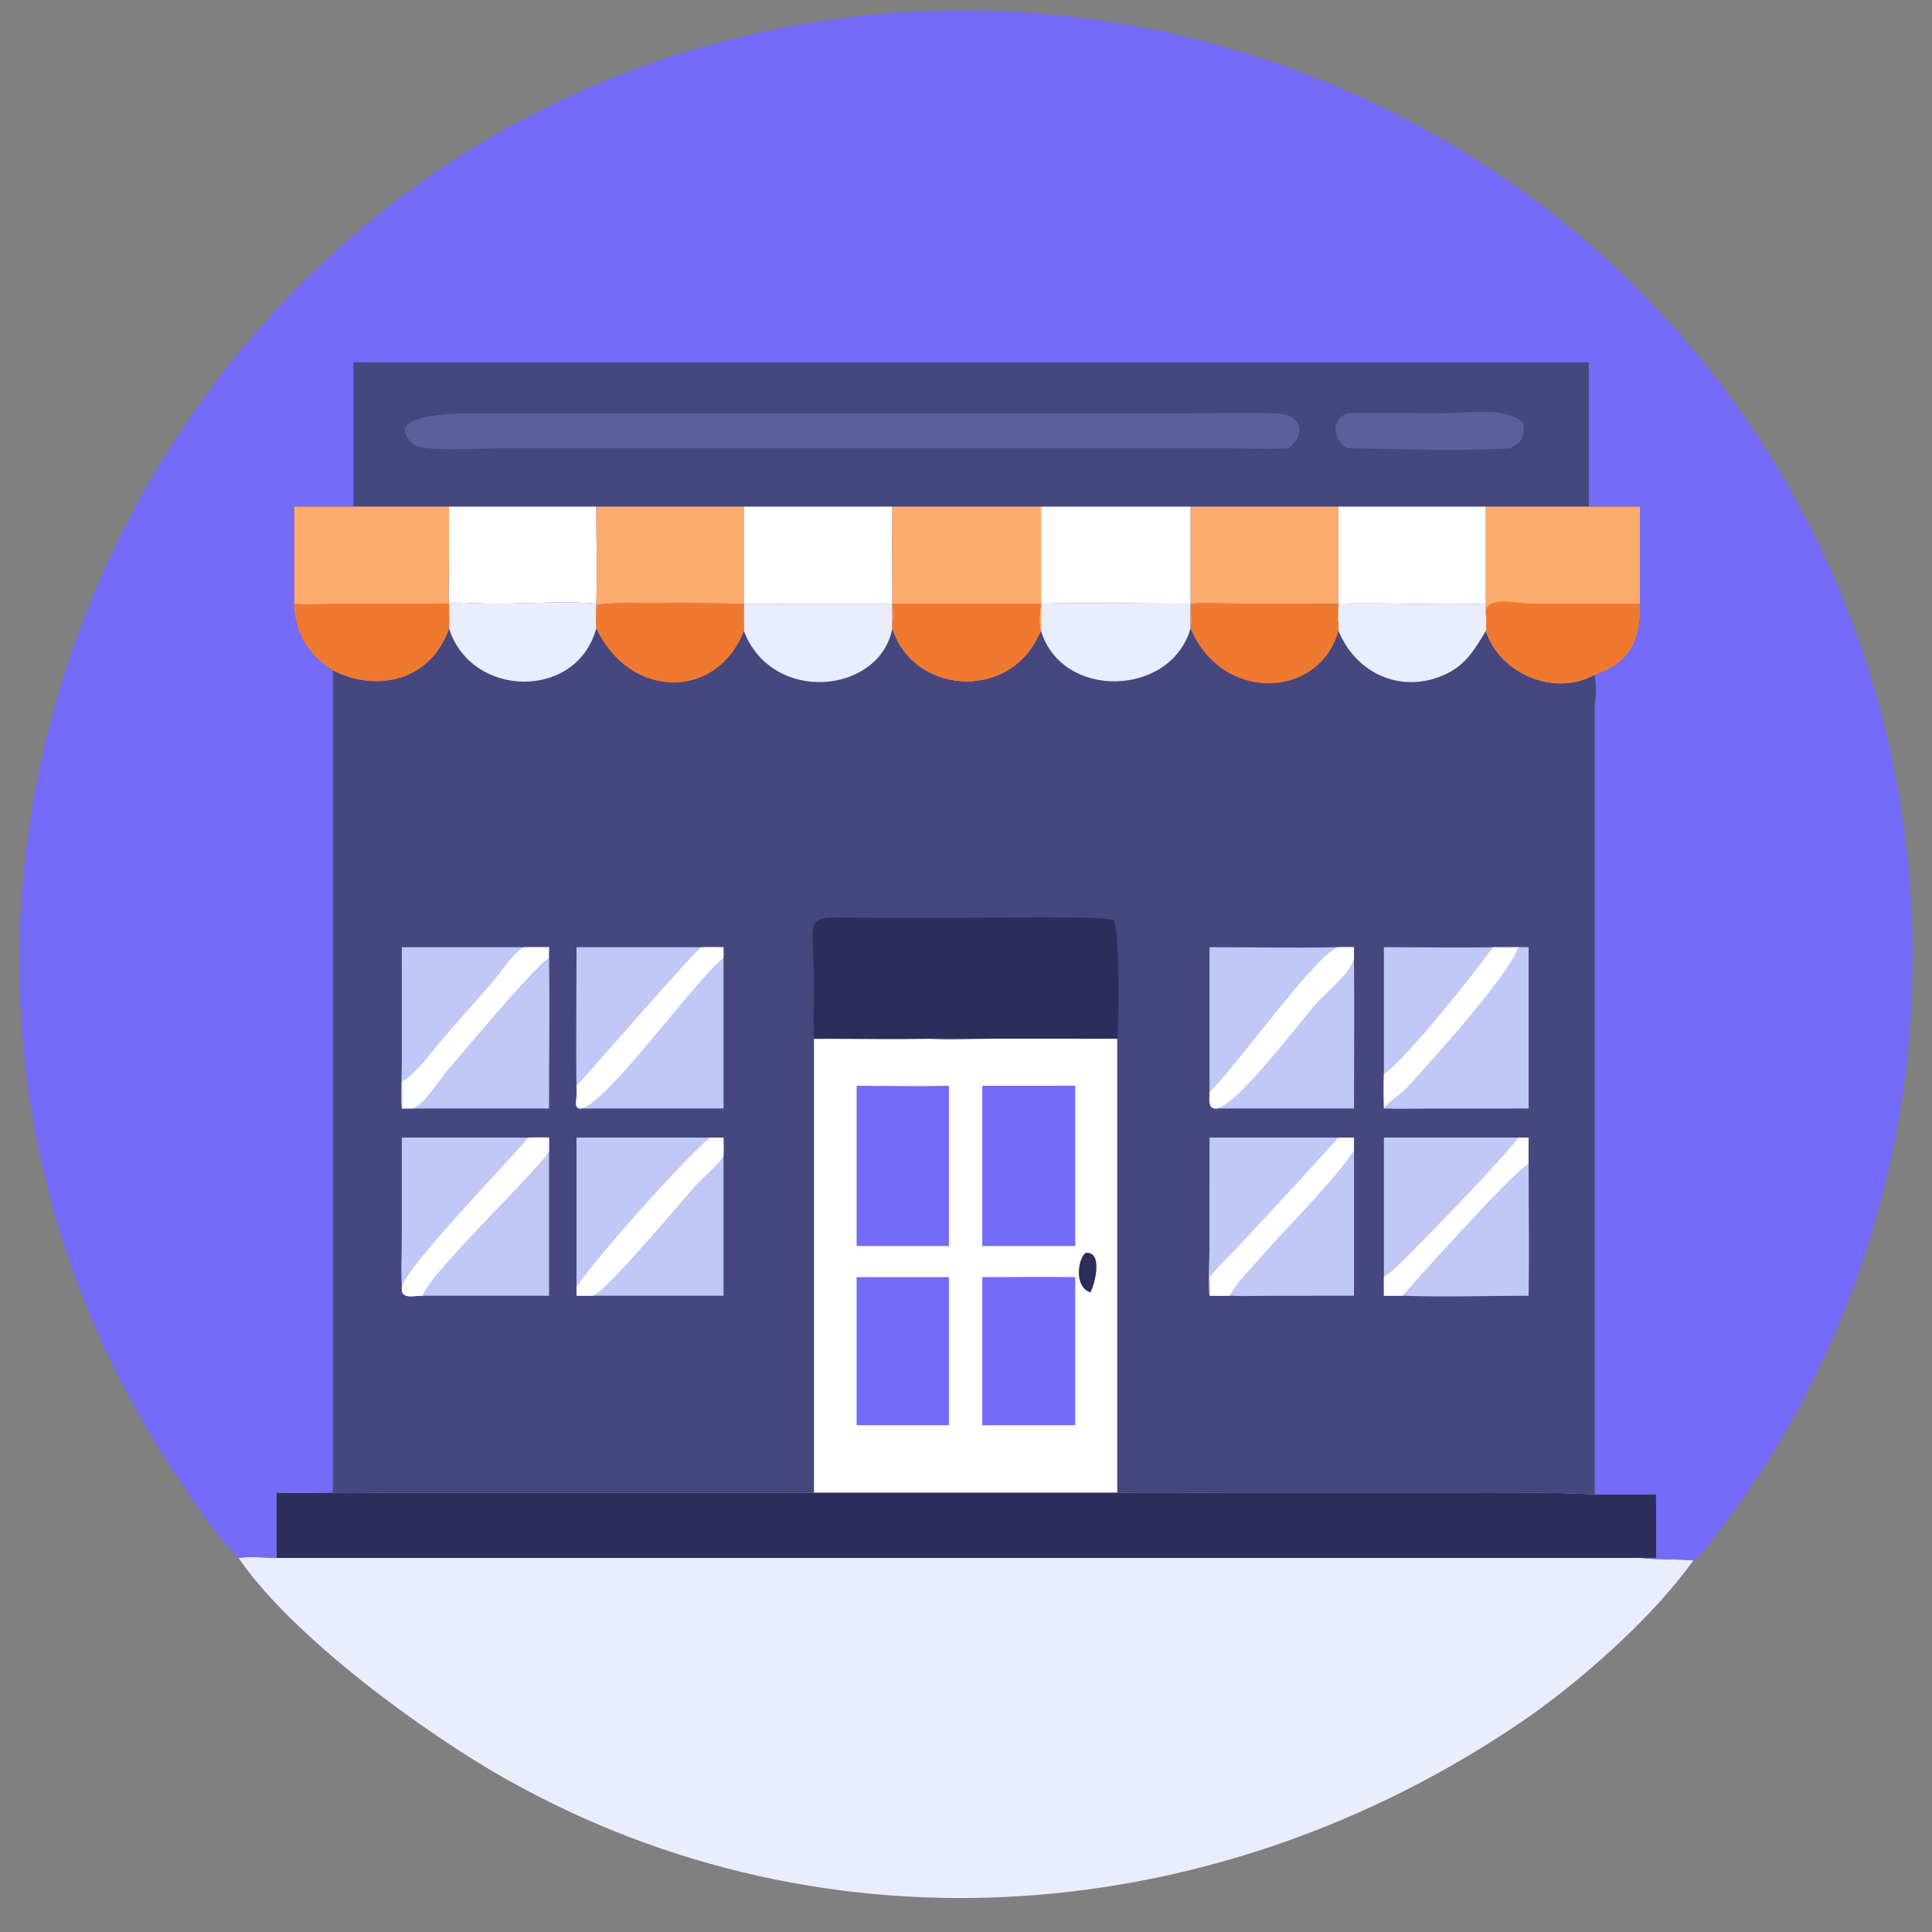
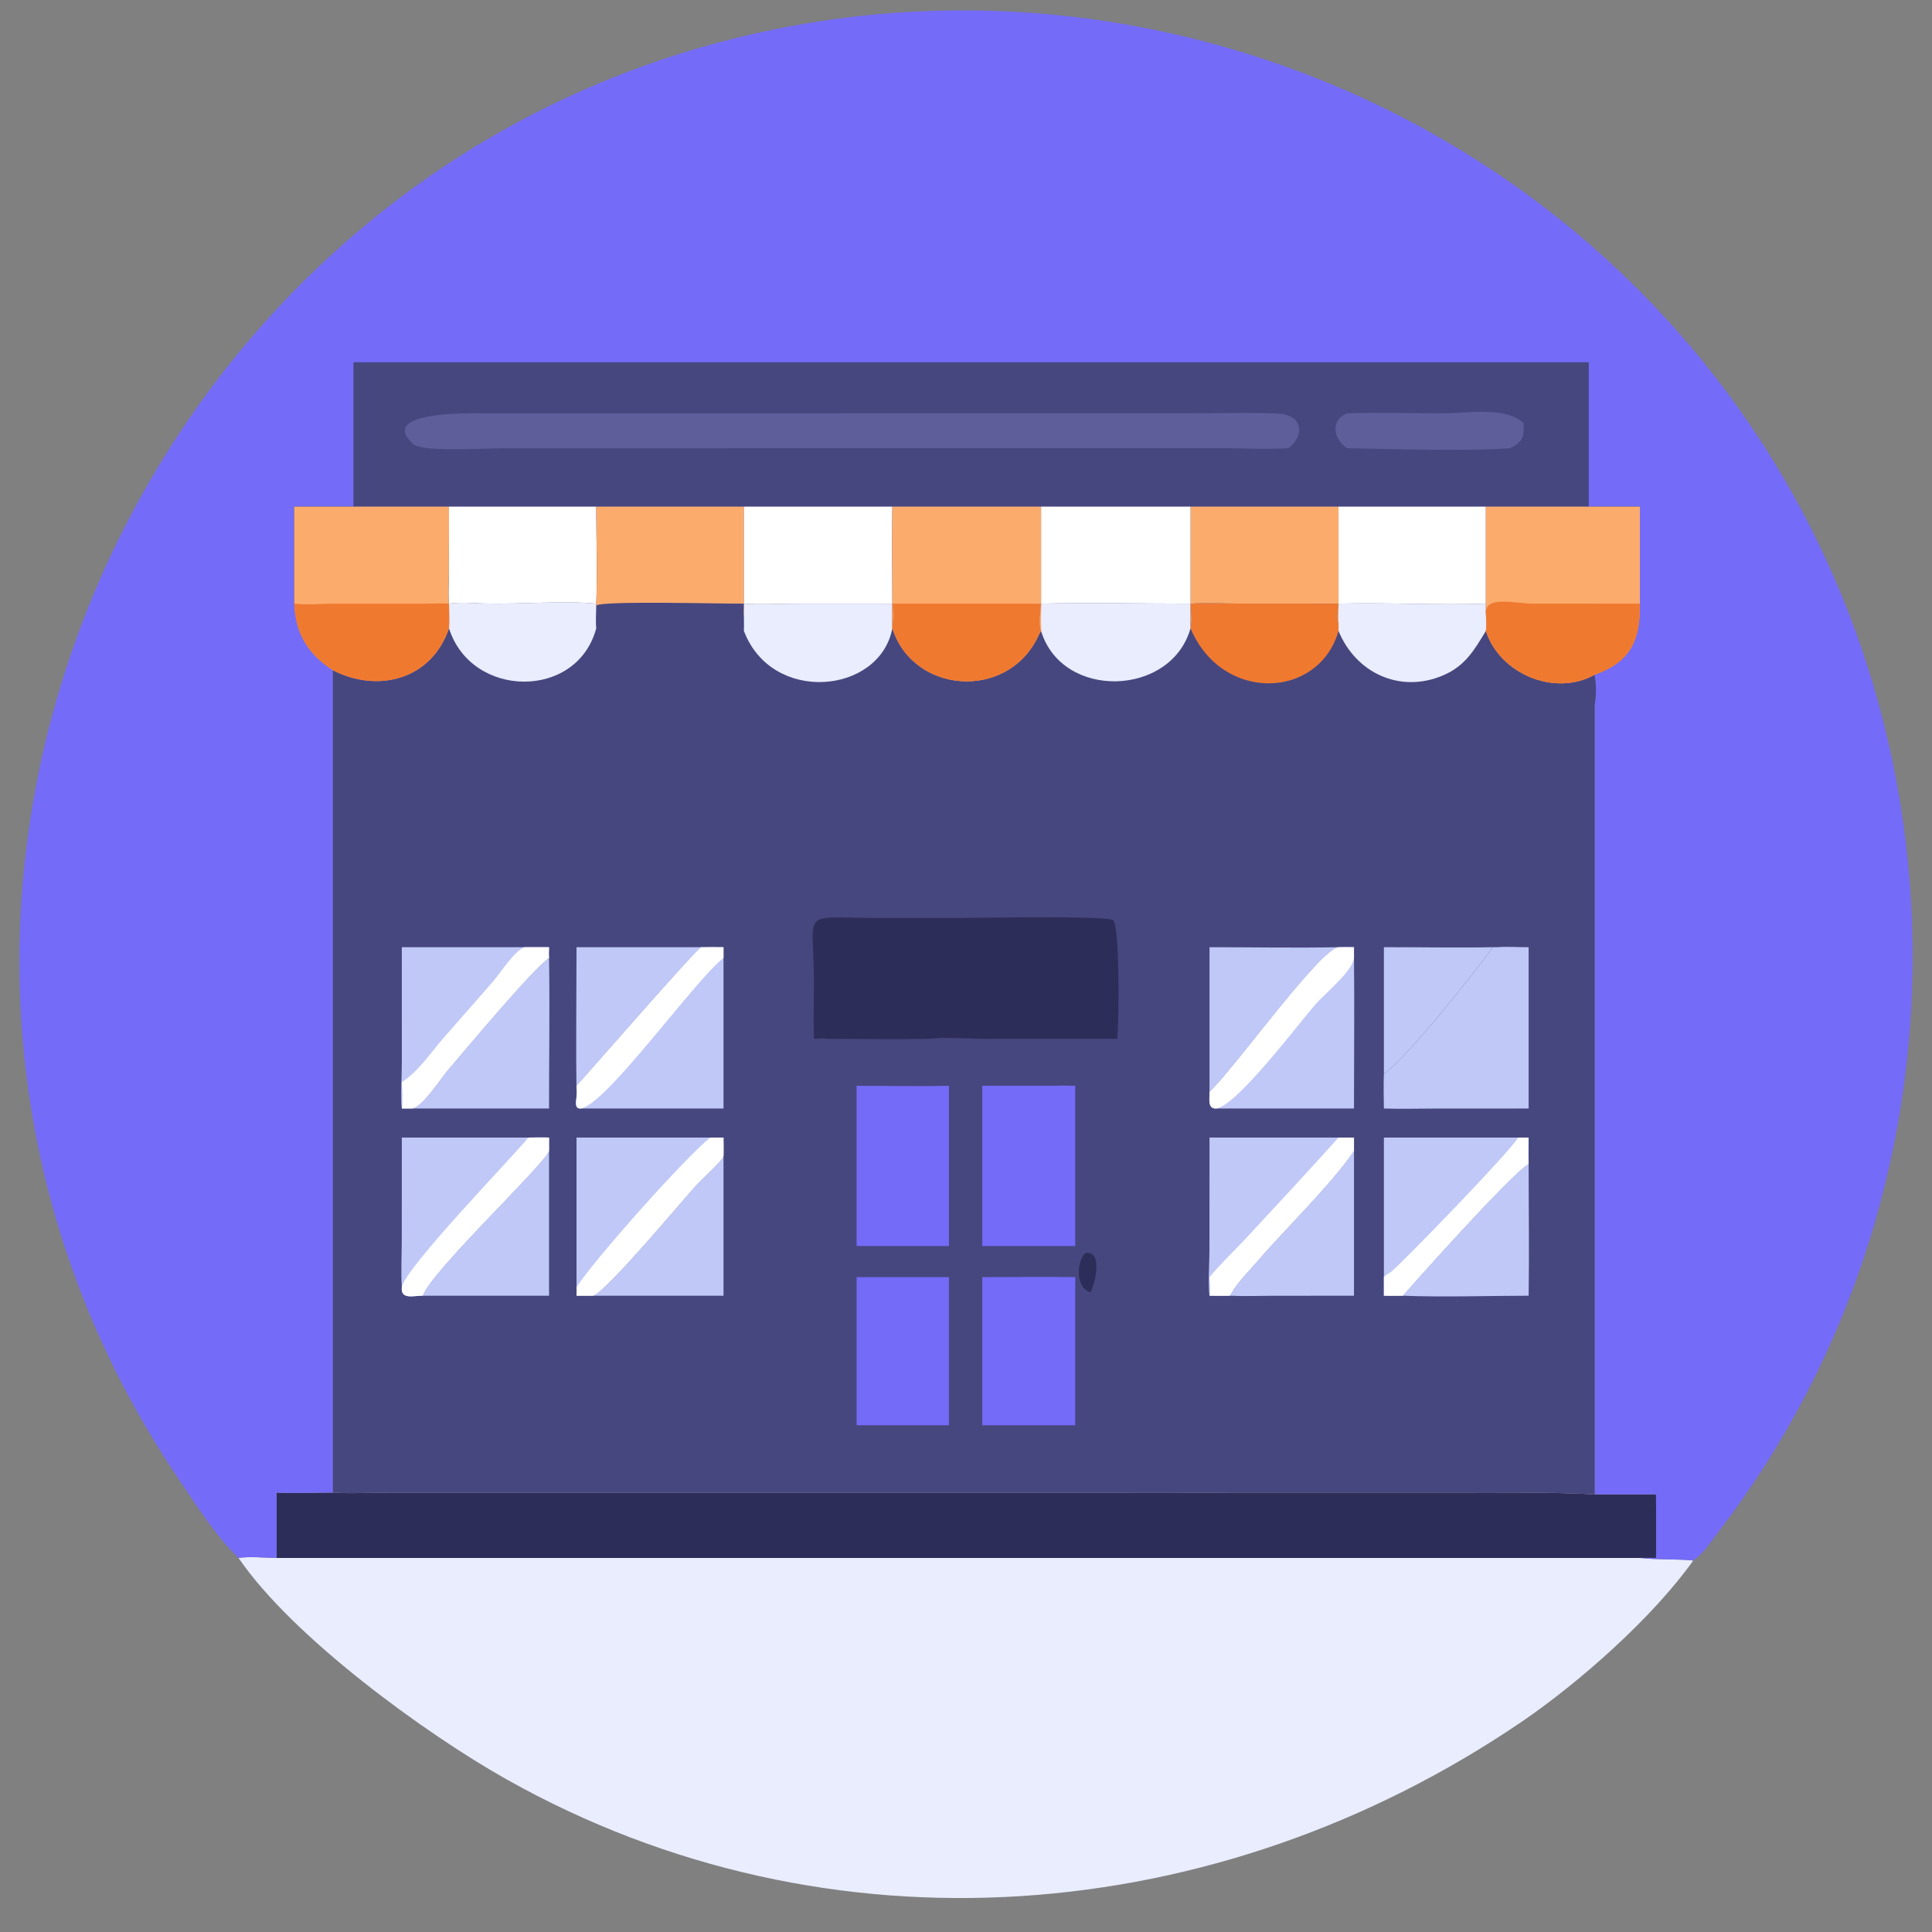
<svg xmlns="http://www.w3.org/2000/svg" width="1024" height="1024">
  <rect width="100%" height="100%" fill="#808080" stroke="none" />
  <path fill="#E9EDFD" transform="scale(2 2)" d="M215.712 395.531L296.075 395.531C305.954 395.786 315.899 395.53 325.786 395.528L384.995 395.525C397.549 395.526 410.063 395.381 422.604 396.014L438.871 396.014C438.854 401.625 438.98 407.266 438.871 412.873C437.447 412.87 436.015 412.836 434.591 412.873C439.307 413.399 444.059 413.102 448.739 413.545C437.952 428.741 418.299 446.082 402.962 456.488C322.771 510.898 219.91 519.69 134.307 471.586C112.708 459.448 77.413 433.76 63.224 412.873C66.342 412.417 70.101 412.848 73.283 412.873L73.283 395.531C78.227 395.802 83.263 395.546 88.219 395.531C92.805 395.876 97.481 395.556 102.083 395.544L215.712 395.531Z" />
  <path fill="#2D2D59" transform="scale(2 2)" d="M215.712 395.531L296.075 395.531C305.954 395.786 315.899 395.53 325.786 395.528L384.995 395.525C397.549 395.526 410.063 395.381 422.604 396.014L438.871 396.014C438.854 401.625 438.98 407.266 438.871 412.873C437.447 412.87 436.015 412.836 434.591 412.873L73.283 412.873L73.283 395.531C78.227 395.802 83.263 395.546 88.219 395.531C92.805 395.876 97.481 395.556 102.083 395.544L215.712 395.531Z" />
  <path fill="#746BF8" transform="scale(2 2)" d="M63.224 412.873C57.103 406.954 52.197 399.144 47.437 392.098C-54.026 241.914 37.106 35.785 213.909 6.174C298.673 -8.022 386.282 22.522 443.673 86.836C523.646 176.457 527.847 311.399 455.486 405.851C453.392 408.584 451.605 411.552 448.739 413.545C444.059 413.102 439.307 413.399 434.591 412.873C436.015 412.836 437.447 412.87 438.871 412.873C438.98 407.266 438.854 401.625 438.871 396.014L422.604 396.014L422.604 186.81C423.099 183.915 423.009 181.709 422.604 178.808C431.987 175.493 434.773 169.739 434.591 159.973L434.591 134.267L421.046 134.267L393.771 134.267L354.718 134.267L315.501 134.267L275.89 134.267L236.485 134.267L197.146 134.267L158.011 134.267L118.99 134.267L93.661 134.267L77.972 134.267L77.972 159.973C78.333 168.011 81.679 173.366 88.219 177.619L88.219 188.617L88.219 395.531C83.263 395.546 78.227 395.802 73.283 395.531L73.283 412.873C70.101 412.848 66.342 412.417 63.224 412.873Z" />
  <path fill="#47477F" transform="scale(2 2)" d="M93.661 96.001L421.046 96.001L421.046 134.267L393.771 134.267L354.718 134.267L315.501 134.267L275.89 134.267L236.485 134.267L197.146 134.267L158.011 134.267L118.99 134.267L93.661 134.267L93.661 96.001Z" />
  <path fill="#5E5E9B" transform="scale(2 2)" d="M357.042 109.551C365.456 109.223 374.011 109.535 382.437 109.537C388.692 109.538 398.796 107.639 403.694 112.054C404.039 115.601 403.577 117.131 400.196 118.785C387.226 119.661 370.184 118.964 357.042 118.785C353.46 116.604 352.308 111.368 357.042 109.551Z" />
  <path fill="#5E5E9B" transform="scale(2 2)" d="M127.623 109.551L314.601 109.544C322.597 109.545 330.731 109.245 338.713 109.611C345.108 109.904 346.035 115.262 341.424 118.785C336.044 119.119 330.462 118.802 325.062 118.785L132.716 118.794C128.556 118.804 111.911 119.855 109.543 117.713C99.703 108.809 125.313 109.542 127.623 109.551Z" />
  <path fill="#47477F" transform="scale(2 2)" d="M77.972 134.267L93.661 134.267L118.99 134.267L158.011 134.267L197.146 134.267L236.485 134.267L275.89 134.267L315.501 134.267L354.718 134.267L393.771 134.267L421.046 134.267L434.591 134.267L434.591 159.973C434.773 169.739 431.987 175.493 422.604 178.808C423.009 181.709 423.099 183.915 422.604 186.81L422.604 396.014C410.063 395.381 397.549 395.526 384.995 395.525L325.786 395.528C315.899 395.53 305.954 395.786 296.075 395.531L215.712 395.531L102.083 395.544C97.481 395.556 92.805 395.876 88.219 395.531L88.219 188.617L88.219 177.619C81.679 173.366 78.333 168.011 77.972 159.973L77.972 134.267Z" />
  <path fill="#BFC8F6" transform="scale(2 2)" d="M366.748 251.018C376.363 250.997 385.999 251.201 395.612 251.018C390.8 257.791 372.671 280.534 366.748 284.6L366.748 251.018Z" />
  <path fill="#BFC8F6" transform="scale(2 2)" d="M405.104 308.483C405.107 320.107 405.28 331.758 405.104 343.379C394.048 343.388 382.845 343.798 371.804 343.379C371.9 343.07 400.872 310.578 405.104 308.483Z" />
  <path fill="#BFC8F6" transform="scale(2 2)" d="M152.784 251.018L185.846 251.018C184.52 251.452 155.622 284.704 152.784 287.749C152.874 288.753 152.946 289.642 152.784 290.641C152.603 277.443 152.778 264.219 152.784 251.018Z" />
  <path fill="#BFC8F6" transform="scale(2 2)" d="M320.533 251.018C331.917 251.015 343.341 251.241 354.718 251.018C349.617 251.672 327.281 283.019 320.533 289.365L320.533 251.018Z" />
  <path fill="#BFC8F6" transform="scale(2 2)" d="M157.115 343.379C160.383 342.724 181.383 317.429 184.84 313.739C186.07 312.425 191.378 307.639 191.734 306.409L191.734 343.379L157.115 343.379Z" />
  <path fill="#BFC8F6" transform="scale(2 2)" d="M325.951 343.379L326.254 342.846C328.092 339.621 330.831 337.02 333.238 334.221C340.682 325.565 352.635 314.07 358.821 305.006L358.821 343.379L337.107 343.396C333.416 343.399 329.635 343.56 325.951 343.379Z" />
  <path fill="#BFC8F6" transform="scale(2 2)" d="M112.054 343.379C114.121 337.019 144.434 308.462 145.503 305.006L145.503 343.379L112.054 343.379Z" />
-   <path fill="#F07930" transform="scale(2 2)" d="M158.011 160.468C159.648 159.146 192.018 160.039 197.146 159.973C197.074 161.121 196.949 162.248 197.146 163.388C197.153 164.66 197.181 165.934 197.146 167.205C189.999 185.616 166.915 185.46 158.011 166.505C157.815 164.552 157.994 162.439 158.011 160.468Z" />
  <path fill="#E9EDFD" transform="scale(2 2)" d="M354.718 159.973C367.682 159.635 381.029 160.426 393.771 159.973L393.771 162.114C393.783 163.704 394.081 165.673 393.771 167.205C390.618 172.417 388.253 176.498 382.424 178.985C371.024 183.85 359.313 178.362 354.718 167.205L354.718 165.191C354.675 163.45 354.695 161.714 354.718 159.973Z" />
  <path fill="#E9EDFD" transform="scale(2 2)" d="M197.146 159.973C201.597 160.276 206.118 159.99 210.582 159.982L236.485 159.973C236.459 161.669 236.305 163.505 236.485 165.191L236.485 166.505C233.167 183.974 204.531 186.734 197.146 167.205C197.181 165.934 197.153 164.66 197.146 163.388L197.146 159.973Z" />
  <path fill="#E9EDFD" transform="scale(2 2)" d="M118.99 159.973C122.207 159.529 125.242 159.851 128.462 159.936C137.642 160.178 149.31 159.129 158.011 159.973L158.011 160.468C157.994 162.439 157.815 164.552 158.011 166.505C152.915 185.585 124.841 185.128 118.99 166.505C119.082 164.343 118.992 162.139 118.99 159.973L118.99 159.973Z" />
  <path fill="#F07930" transform="scale(2 2)" d="M315.501 159.973C319.958 159.684 324.479 159.953 328.949 159.961L354.718 159.973C354.588 161.292 354.088 164.034 354.718 165.191L354.718 167.205C349.552 185.334 323.812 186.349 315.501 166.505C315.994 164.483 315.658 162.026 315.501 159.973Z" />
  <path fill="#E9EDFD" transform="scale(2 2)" d="M275.89 159.973C289.063 159.649 302.319 159.975 315.501 159.973C315.5 162.149 315.47 164.329 315.501 166.505C310.383 184.667 281.461 185.568 275.89 167.205L275.89 167.205C275.837 164.8 275.888 162.38 275.89 159.973Z" />
  <path fill="#BFC8F6" transform="scale(2 2)" d="M109.229 293.77C112.087 293.257 116.648 285.976 118.647 283.65C122.806 278.81 141.138 256.805 145.503 253.85C145.713 267.143 145.501 280.473 145.503 293.77L109.229 293.77Z" />
  <path fill="#BFC8F6" transform="scale(2 2)" d="M106.487 251.018L139.021 251.018L145.503 251.018C145.486 251.947 145.4 252.927 145.503 253.85C141.138 256.805 122.806 278.81 118.647 283.65C116.648 285.976 112.087 293.257 109.229 293.77L106.487 293.77C106.128 291.139 106.493 284.712 106.491 281.703L106.487 251.018Z" />
  <path fill="white" transform="scale(2 2)" d="M139.021 251.018L145.503 251.018C145.486 251.947 145.4 252.927 145.503 253.85C141.138 256.805 122.806 278.81 118.647 283.65C116.648 285.976 112.087 293.257 109.229 293.77L106.487 293.77C106.792 291.409 106.651 289.114 106.487 286.747C110.694 284.147 114.037 279.121 117.26 275.391L130.65 260.113C132.511 257.958 136.463 251.817 139.021 251.018Z" />
  <path fill="#BFC8F6" transform="scale(2 2)" d="M320.533 301.463L354.718 301.463L358.821 301.463L358.821 305.006C352.635 314.07 340.682 325.565 333.238 334.221C330.831 337.02 328.092 339.621 326.254 342.846L325.951 343.379C324.147 343.424 322.338 343.39 320.533 343.379C320.098 340.591 320.517 334.473 320.519 331.27L320.533 301.463Z" />
  <path fill="white" transform="scale(2 2)" d="M354.718 301.463L358.821 301.463L358.821 305.006C352.635 314.07 340.682 325.565 333.238 334.221C330.831 337.02 328.092 339.621 326.254 342.846L325.951 343.379C324.147 343.424 322.338 343.39 320.533 343.379C320.811 341.798 320.677 340.046 320.533 338.452C323.618 334.729 327.224 331.377 330.514 327.821C338.507 319.18 346.862 310.212 354.718 301.463Z" />
  <path fill="#BFC8F6" transform="scale(2 2)" d="M140.043 301.463C141.861 301.449 143.686 301.403 145.503 301.463L145.503 305.006C144.434 308.462 114.121 337.019 112.054 343.379C109.585 343.332 106.157 344.534 106.487 341.117C106.228 336.811 106.476 332.365 106.478 328.045L106.487 301.463L140.043 301.463Z" />
  <path fill="white" transform="scale(2 2)" d="M140.043 301.463C141.861 301.449 143.686 301.403 145.503 301.463L145.503 305.006C144.434 308.462 114.121 337.019 112.054 343.379C109.585 343.332 106.157 344.534 106.487 341.117C107.304 336.095 135.076 307.426 140.043 301.463Z" />
  <path fill="white" transform="scale(2 2)" d="M118.99 134.267L158.011 134.267C158.017 142.798 158.35 151.457 158.011 159.973C149.31 159.129 137.642 160.178 128.462 159.936C125.242 159.851 122.207 159.529 118.99 159.973C118.71 157.363 118.962 154.481 118.966 151.84L118.99 134.267Z" />
  <path fill="white" transform="scale(2 2)" d="M354.718 134.267L393.771 134.267L393.771 159.973C381.029 160.426 367.682 159.635 354.718 159.973L354.718 134.267Z" />
  <path fill="#BFC8F6" transform="scale(2 2)" d="M402.343 301.463L405.104 301.463C405.065 303.806 405.033 306.14 405.104 308.483C400.872 310.578 371.9 343.07 371.804 343.379C370.12 343.423 368.433 343.392 366.748 343.379L366.748 338.452L366.748 301.463L402.343 301.463Z" />
  <path fill="white" transform="scale(2 2)" d="M402.343 301.463L405.104 301.463C405.065 303.806 405.033 306.14 405.104 308.483C400.872 310.578 371.9 343.07 371.804 343.379C370.12 343.423 368.433 343.392 366.748 343.379L366.748 338.452C367.193 337.818 368.232 337.417 368.862 336.876C372.323 333.908 399.738 305.688 402.343 301.463Z" />
  <path fill="#FBAC6D" transform="scale(2 2)" d="M315.501 134.267L354.718 134.267L354.718 159.973C354.695 161.714 354.675 163.45 354.718 165.191C354.088 164.034 354.588 161.292 354.718 159.973L328.949 159.961C324.479 159.953 319.958 159.684 315.501 159.973C315.658 162.026 315.994 164.483 315.501 166.505L315.501 166.505C315.47 164.329 315.5 162.149 315.501 159.973L315.501 134.267Z" />
  <path fill="#BFC8F6" transform="scale(2 2)" d="M152.784 301.463L188.224 301.463L191.734 301.463C191.737 303.105 191.797 304.769 191.734 306.409C191.378 307.639 186.07 312.425 184.84 313.739C181.383 317.429 160.383 342.724 157.115 343.379L152.784 343.379C152.847 342.621 152.813 341.876 152.784 341.117L152.784 301.463Z" />
  <path fill="white" transform="scale(2 2)" d="M188.224 301.463L191.734 301.463C191.737 303.105 191.797 304.769 191.734 306.409C191.378 307.639 186.07 312.425 184.84 313.739C181.383 317.429 160.383 342.724 157.115 343.379L152.784 343.379C152.847 342.621 152.813 341.876 152.784 341.117C157.823 333.305 182.315 306.035 188.224 301.463Z" />
  <path fill="#FBAC6D" transform="scale(2 2)" d="M158.011 134.267L197.146 134.267L197.146 159.973L197.146 163.388C196.949 162.248 197.074 161.121 197.146 159.973C192.018 160.039 159.648 159.146 158.011 160.468L158.011 159.973C158.35 151.457 158.017 142.798 158.011 134.267Z" />
  <path fill="white" transform="scale(2 2)" d="M275.89 134.267L315.501 134.267L315.501 159.973C302.319 159.975 289.063 159.649 275.89 159.973L275.89 134.267Z" />
  <path fill="#BFC8F6" transform="scale(2 2)" d="M354.718 251.018C356.084 251.009 357.456 250.97 358.821 251.018L358.821 253.85C358.967 267.15 358.818 280.468 358.821 293.77L322.358 293.77C319.902 293.883 320.608 291.172 320.533 289.365C327.281 283.019 349.617 251.672 354.718 251.018Z" />
  <path fill="white" transform="scale(2 2)" d="M354.718 251.018C356.084 251.009 357.456 250.97 358.821 251.018L358.821 253.85C358.486 257.36 351.017 263.396 348.583 266.192C344.096 271.345 327.861 292.92 322.358 293.77C319.902 293.883 320.608 291.172 320.533 289.365C327.281 283.019 349.617 251.672 354.718 251.018Z" />
  <path fill="white" transform="scale(2 2)" d="M197.146 134.267L236.485 134.267C236.365 142.831 236.473 151.408 236.485 159.973L210.582 159.982C206.118 159.99 201.597 160.276 197.146 159.973L197.146 134.267Z" />
  <path fill="#BFC8F6" transform="scale(2 2)" d="M185.846 251.018C187.808 251.013 189.772 250.992 191.734 251.018L191.734 253.85L191.734 293.77L153.939 293.77C152.143 293.867 152.712 291.908 152.784 290.641C152.946 289.642 152.874 288.753 152.784 287.749C155.622 284.704 184.52 251.452 185.846 251.018Z" />
  <path fill="white" transform="scale(2 2)" d="M185.846 251.018C187.808 251.013 189.772 250.992 191.734 251.018L191.734 253.85C183.902 260.048 160.805 292.585 153.939 293.77C152.143 293.867 152.712 291.908 152.784 290.641C152.946 289.642 152.874 288.753 152.784 287.749C155.622 284.704 184.52 251.452 185.846 251.018Z" />
  <path fill="#BFC8F6" transform="scale(2 2)" d="M396.748 251.018C399.515 250.807 402.329 251.043 405.104 251.018L405.104 293.77L379.752 293.784C375.429 293.786 371.066 293.92 366.748 293.77C366.695 290.711 366.634 287.659 366.748 284.6C372.671 280.534 390.8 257.791 395.612 251.018L396.748 251.018Z" />
-   <path fill="white" transform="scale(2 2)" d="M395.612 251.018L396.748 251.018C398.589 251.317 400.492 251.157 402.343 251.018C399.831 258.605 379.023 281.447 372.732 288.371C371.038 290.234 368.04 291.745 366.748 293.77C366.695 290.711 366.634 287.659 366.748 284.6C372.671 280.534 390.8 257.791 395.612 251.018Z" />
  <path fill="#FBAC6D" transform="scale(2 2)" d="M236.485 134.267L275.89 134.267L275.89 159.973C275.888 162.38 275.837 164.8 275.89 167.205L275.89 167.205C275.465 167.828 275.2 168.491 274.864 169.159C266.558 185.66 241.991 183.818 236.485 166.505L236.485 165.191C236.305 163.505 236.459 161.669 236.485 159.973C236.473 151.408 236.365 142.831 236.485 134.267Z" />
  <path fill="#F07930" transform="scale(2 2)" d="M236.485 159.973L275.89 159.973C275.765 161.971 275.163 165.369 275.89 167.205L275.89 167.205C275.465 167.828 275.2 168.491 274.864 169.159C266.558 185.66 241.991 183.818 236.485 166.505L236.485 165.191C236.995 163.677 236.635 161.559 236.485 159.973Z" />
  <path fill="#FBAC6D" transform="scale(2 2)" d="M77.972 134.267L93.661 134.267L118.99 134.267L118.966 151.84C118.962 154.481 118.71 157.363 118.99 159.973L118.99 159.973C118.992 162.139 119.082 164.343 118.99 166.505C114.326 180.153 100.153 183.726 88.219 177.619C81.679 173.366 78.333 168.011 77.972 159.973L77.972 134.267Z" />
  <path fill="#F07930" transform="scale(2 2)" d="M77.972 159.973C81.404 160.327 84.974 160 88.429 159.986L111.323 159.987C113.836 160.01 116.501 159.823 118.99 159.973C118.992 162.139 119.082 164.343 118.99 166.505C114.326 180.153 100.153 183.726 88.219 177.619C81.679 173.366 78.333 168.011 77.972 159.973Z" />
  <path fill="#FBAC6D" transform="scale(2 2)" d="M421.046 134.267L434.591 134.267L434.591 159.973C434.773 169.739 431.987 175.493 422.604 178.808C412.019 184.735 397.4 178.564 393.771 167.205C394.081 165.673 393.783 163.704 393.771 162.114L393.771 159.973L393.771 134.267L421.046 134.267Z" />
  <path fill="#F07930" transform="scale(2 2)" d="M393.771 162.114C394 157.854 401.744 159.955 406.149 159.964L434.591 159.973C434.773 169.739 431.987 175.493 422.604 178.808C412.019 184.735 397.4 178.564 393.771 167.205C394.081 165.673 393.783 163.704 393.771 162.114Z" />
  <path fill="#2D2D59" transform="scale(2 2)" d="M215.712 275.291C215.495 270.338 215.72 265.322 215.703 260.358C215.634 240.645 211.805 243.242 231.555 243.256L253.674 243.276C260.236 243.279 291.166 242.621 294.911 243.78C296.676 244.326 296.663 269.493 296.075 275.291L260.695 275.299C256.847 275.292 249.787 274.788 246.463 275.291C237.531 275.461 228.561 275.336 219.625 275.291C218.287 275.176 217.048 275.196 215.712 275.291Z" />
-   <path fill="white" transform="scale(2 2)" d="M219.625 275.291C228.561 275.336 237.531 275.461 246.463 275.291C251.853 275.641 257.415 275.274 262.826 275.272L296.075 275.291L296.075 395.531L215.712 395.531L215.712 275.291C217.02 275.344 218.318 275.32 219.625 275.291Z" />
  <path fill="#2D2D59" transform="scale(2 2)" d="M287.694 332.021C292.836 331.538 289.647 341.84 288.93 342.495C284.499 340.964 285.695 333.501 287.694 332.021Z" />
  <path fill="#746BF8" transform="scale(2 2)" d="M227.012 338.452L251.473 338.452L251.473 377.702L227.012 377.702L227.012 338.452Z" />
  <path fill="#746BF8" transform="scale(2 2)" d="M260.314 338.452C268.521 338.465 276.742 338.308 284.948 338.452L284.948 377.702L260.314 377.702L260.314 338.452Z" />
  <path fill="#746BF8" transform="scale(2 2)" d="M227.012 287.749C235.158 287.742 243.331 287.932 251.473 287.749L251.473 330.208L227.012 330.208L227.012 287.749Z" />
-   <path fill="#746BF8" transform="scale(2 2)" d="M279.671 287.749C281.417 287.642 283.198 287.729 284.948 287.749L284.948 330.208L265.513 330.208L260.314 330.208L260.314 287.749L279.671 287.749Z" />
+   <path fill="#746BF8" transform="scale(2 2)" d="M279.671 287.749C281.417 287.642 283.198 287.729 284.948 287.749L284.948 330.208L265.513 330.208L260.314 330.208L260.314 287.749Z" />
</svg>